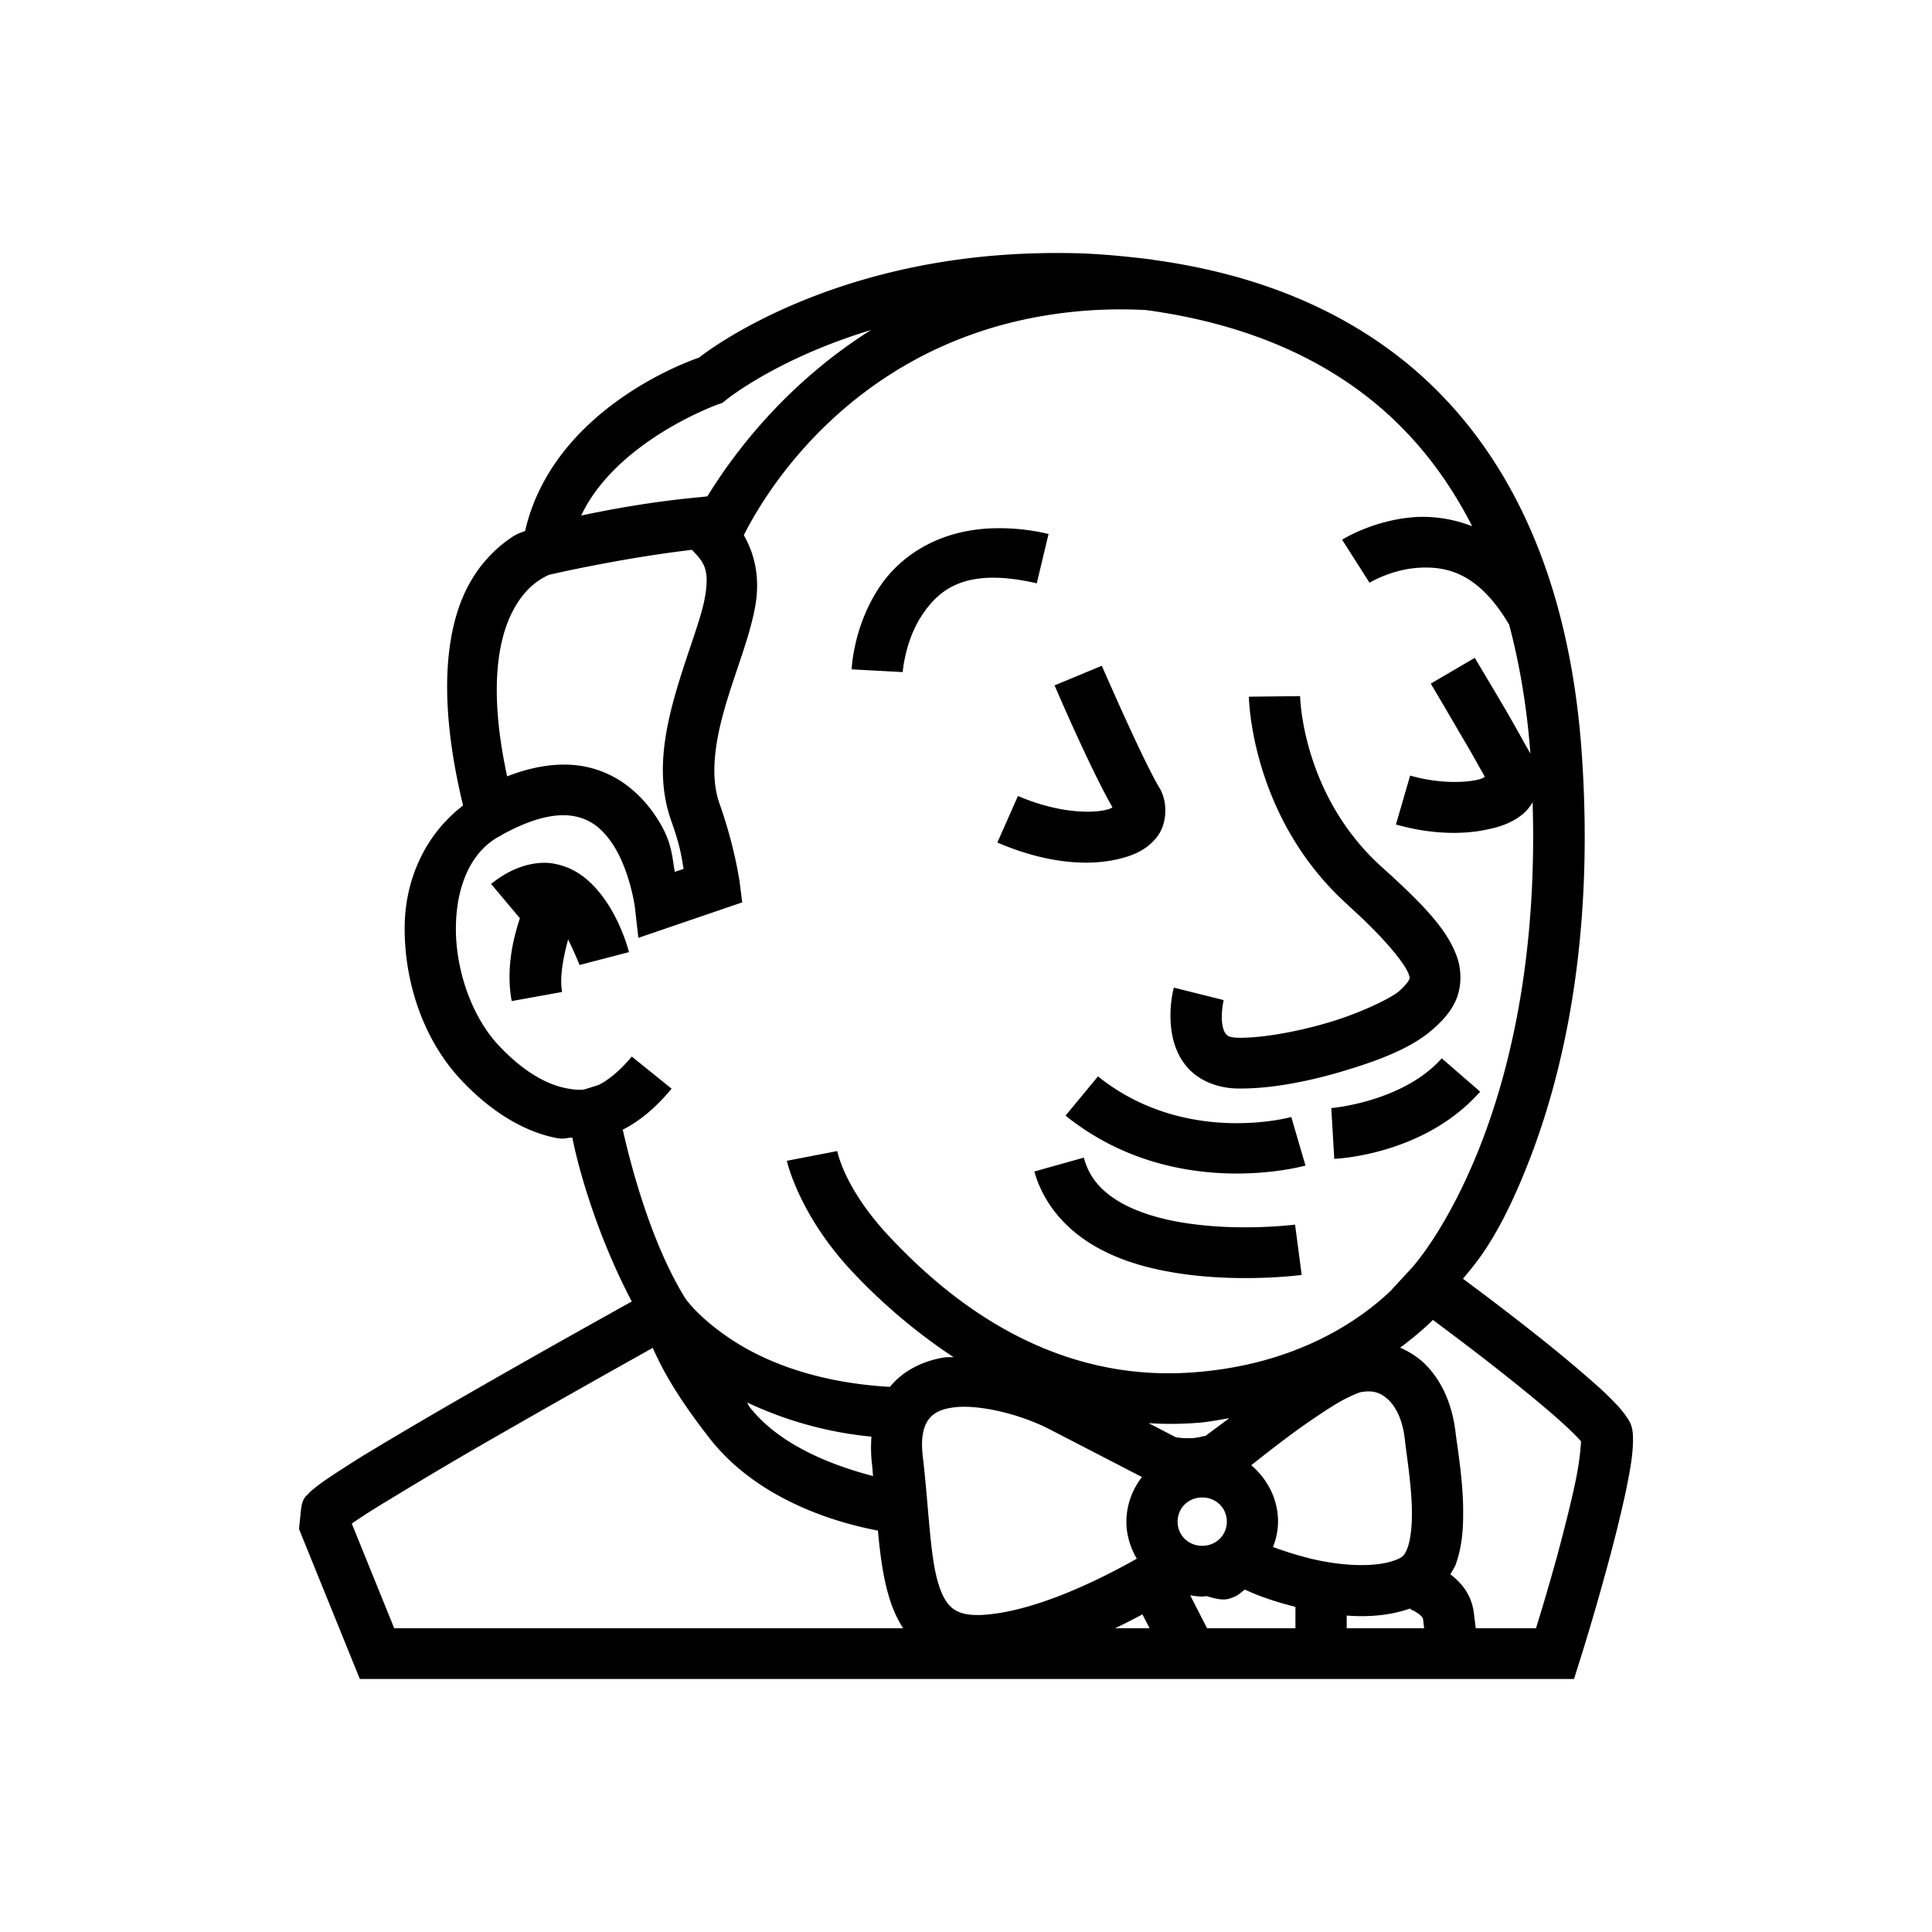
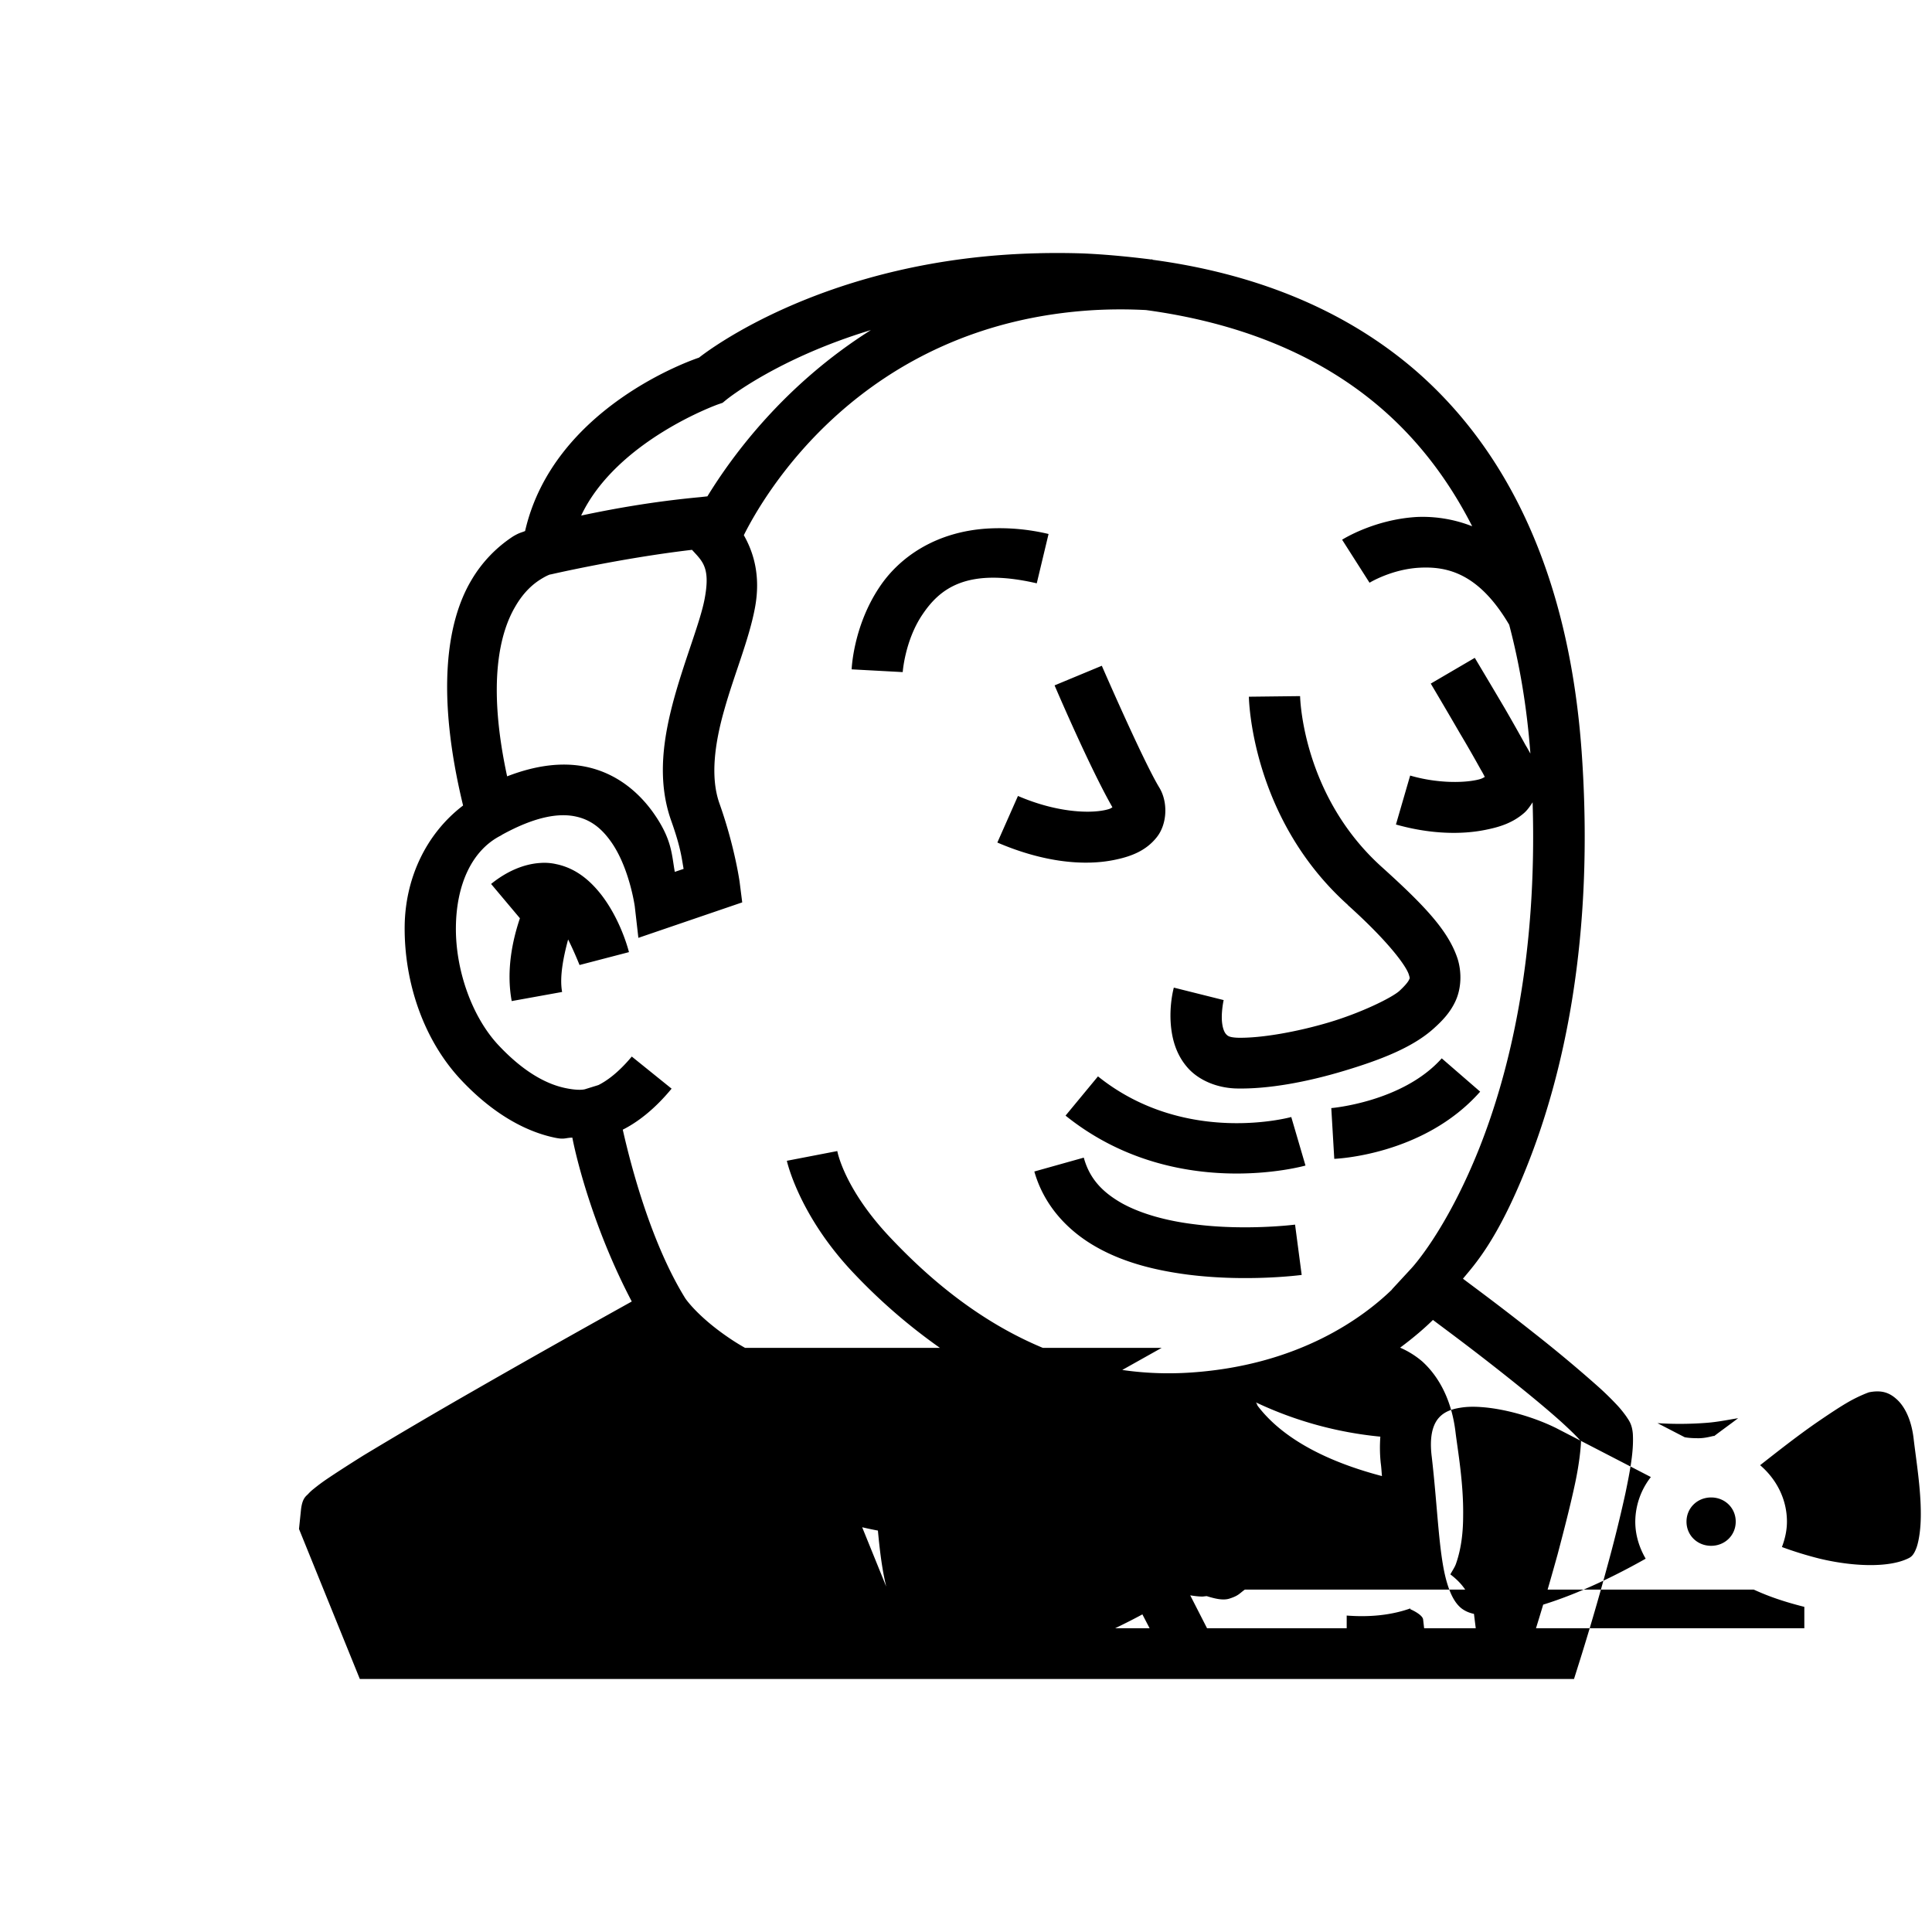
<svg xmlns="http://www.w3.org/2000/svg" width="84" height="84" fill="none">
-   <path fill="#000" d="M45.18 11.01c-9.221.198-14.493 4.307-14.79 4.54-.234.077-6.324 2.145-7.56 7.539-.19.077-.243.069-.521.232a5.75 5.75 0 0 0-1.819 1.913c-1.078 1.818-1.53 4.937-.356 9.788-1.636 1.249-2.523 3.205-2.54 5.273-.018 2.403.809 4.92 2.47 6.677 1.488 1.576 2.932 2.257 4.046 2.49.435.094.452.008.774 0 .2 1.034.957 4.023 2.584 7.125-.94.525-3.628 2.016-6.795 3.834a245 245 0 0 0-4.872 2.86c-.66.414-1.209.767-1.626 1.051a8 8 0 0 0-.531.397 2 2 0 0 0-.235.215c-.087.104-.261.164-.322.69l-.087.844L15.645 73h52.79l.244-.775s.608-1.913 1.191-4.076a62 62 0 0 0 .8-3.222c.21-1.017.366-1.835.323-2.585-.035-.43-.174-.586-.279-.75a5 5 0 0 0-.356-.447 13 13 0 0 0-.966-.94 60 60 0 0 0-2.688-2.24c-1.557-1.232-2.55-1.955-3.097-2.369.47-.577 1.479-1.62 2.766-4.85 1.575-3.93 2.975-9.9 2.393-18.077-.557-7.736-3.254-13.121-7.23-16.568-3.219-2.774-7.203-4.239-11.431-4.807v-.018c-.035 0-.061.01-.096 0-.966-.12-1.94-.215-2.932-.258a35 35 0 0 0-1.896-.009m2.428 2.472a21 21 0 0 1 2.218 0c3.88.526 7.438 1.853 10.249 4.29 1.54 1.336 2.87 3.025 3.932 5.11a5.9 5.9 0 0 0-2.384-.405c-1.888.103-3.271.99-3.271.99l1.192 1.87s.966-.594 2.192-.654c1.2-.06 2.567.25 3.88 2.481.444 1.68.766 3.524.922 5.6-.07-.12-.121-.224-.208-.362a80 80 0 0 0-.905-1.602c-.661-1.12-1.305-2.197-1.305-2.197l-1.914 1.12s.635 1.068 1.279 2.18c.33.551.652 1.12.896 1.56.078.128.122.215.174.318-.096.052-.14.086-.348.13-.679.146-1.81.128-2.897-.19l-.618 2.128c1.427.405 2.828.465 3.976.215.583-.12 1.105-.301 1.566-.69.148-.12.278-.3.4-.49.209 6.78-1.01 11.743-2.323 15.051-1.453 3.636-2.958 5.222-2.958 5.222l-.835.904v.009c-1.218 1.18-3.984 3.265-8.665 3.601-6.507.474-10.961-3.558-13.11-5.824-2.053-2.154-2.34-3.8-2.34-3.8l-2.193.423s.513 2.37 2.914 4.894a24.8 24.8 0 0 0 4.333 3.644c-.14.009-.287-.009-.435.017-.87.147-1.731.543-2.332 1.275-3.158-.18-5.376-1.085-6.785-1.99-1.514-.982-2.088-1.827-2.106-1.852-1.487-2.395-2.366-5.756-2.723-7.341.6-.301 1.349-.844 2.123-1.783l-1.731-1.396c-.61.732-1.114 1.068-1.436 1.232l-.017.008-.557.173s-.217.095-.879-.043c-.66-.138-1.67-.552-2.888-1.844-1.174-1.24-1.888-3.291-1.87-5.144.017-1.86.696-3.36 1.966-3.997l.035-.026c1.505-.827 2.505-.94 3.184-.801.678.137 1.148.525 1.548 1.085.81 1.129 1.044 2.826 1.044 2.826l.157 1.37 4.515-1.542-.113-.888s-.209-1.525-.87-3.394c-.409-1.129-.226-2.594.209-4.11.426-1.516 1.061-3.016 1.322-4.385.279-1.448-.078-2.482-.478-3.188.8-1.603 5.063-9.21 15.268-9.788m-9.744.87c-3.767 2.378-6.02 5.454-7.108 7.229l-.304.034c-2.062.19-3.846.517-5.185.802 1.548-3.266 5.95-4.834 5.95-4.834l.2-.069.157-.129s2.192-1.792 6.29-3.033m5.15 8.625c-2.331.12-3.923 1.266-4.776 2.55-1.148 1.714-1.21 3.576-1.21 3.576l2.22.12s.095-1.361.843-2.481 1.897-2.094 4.985-1.379l.513-2.145a9.2 9.2 0 0 0-2.575-.241m-12.928.93c.453.5.81.758.548 2.137-.182.965-.817 2.516-1.296 4.213-.47 1.689-.809 3.593-.156 5.428.417 1.172.452 1.611.539 2.094l-.383.129c-.139-.758-.113-1.422-.957-2.602-.635-.879-1.6-1.706-2.94-1.973-.992-.198-2.123-.069-3.393.422-.879-4.067-.313-6.264.365-7.4.366-.63.783-.974 1.088-1.164.304-.19.426-.215.426-.215h.017s3.045-.707 6.142-1.069m17.818 5.04-2.054.853s1.514 3.55 2.515 5.3c-.07.042-.079.068-.314.12-.748.163-2.175.086-3.793-.612l-.896 2.025c1.984.853 3.785 1.042 5.16.74.687-.146 1.313-.396 1.765-.964.461-.569.505-1.534.113-2.171-.696-1.146-2.496-5.29-2.496-5.29m8.621 1.319-2.227.026s.06 5.246 4.306 9.055h-.008c1.783 1.602 2.531 2.645 2.653 3.015.06.19.043.173.009.241-.026.07-.157.242-.418.483-.33.293-1.636.94-3.045 1.361s-2.993.698-3.993.672c-.374-.017-.426-.086-.487-.146-.07-.07-.14-.216-.174-.448-.07-.457.06-1.043.06-1.043l-2.166-.542s-.252.887-.095 1.912c.078.517.27 1.112.74 1.62.478.508 1.235.827 2.061.853 1.427.034 3.123-.293 4.698-.767s2.967-1.008 3.889-1.835c.365-.327.73-.698.965-1.224.235-.525.27-1.206.079-1.817-.4-1.207-1.41-2.284-3.28-3.972-3.497-3.136-3.567-7.444-3.567-7.444M23.492 37.52c-.713.043-1.462.362-2.14.913l1.253 1.491c-.305.905-.61 2.232-.357 3.601l2.192-.396c-.122-.655.061-1.542.261-2.283.279.56.496 1.111.496 1.111l2.149-.56s-.322-1.344-1.192-2.481c-.444-.569-1.061-1.155-1.966-1.344-.226-.052-.461-.07-.696-.052m39.192 8.495c-1.696 1.904-4.802 2.163-4.802 2.163l.13 2.206s3.88-.13 6.343-2.921zm-14.946.784-1.41 1.706c4.725 3.8 10.432 2.171 10.432 2.171l-.618-2.11s-4.602 1.283-8.404-1.767m-.617 3.533-2.15.603c.436 1.534 1.514 2.628 2.741 3.308 1.218.681 2.601 1 3.906 1.172 2.61.336 4.977.017 4.977.017l-.288-2.188s-2.148.276-4.393-.017c-1.13-.138-2.262-.431-3.123-.905-.853-.482-1.418-1.068-1.67-1.99m15.18 7.056c.557.422 1.506 1.112 3.01 2.3.949.75 1.897 1.526 2.585 2.146.348.319.635.594.8.784l.044.043c-.01.284-.07.948-.253 1.81-.2.947-.487 2.058-.765 3.11-.47 1.697-.775 2.68-.94 3.213h-2.619l-.078-.629c-.096-.844-.557-1.36-1.026-1.714.087-.164.2-.319.252-.483.235-.68.304-1.395.304-2.093.018-1.405-.235-2.818-.33-3.593-.148-1.267-.635-2.352-1.453-3.093a3.8 3.8 0 0 0-.957-.595c.591-.439 1.079-.861 1.427-1.206m-33.92 1.215c.34.775.931 1.956 2.453 3.912 2.14 2.757 5.673 3.722 7.335 4.032.095 1.025.217 2.007.487 2.895.139.474.339.93.609 1.352H17.14l-1.844-4.549c.06-.043.078-.06.148-.103.348-.241.887-.586 1.54-.974a188 188 0 0 1 4.802-2.834c3.062-1.758 5.49-3.11 6.594-3.731m30.763 1.93c.53-.103.87.009 1.192.301.321.285.635.836.739 1.706.104.897.322 2.197.313 3.326 0 .56-.07 1.069-.174 1.387-.113.328-.226.431-.348.491-.887.448-2.514.354-3.897.018a16 16 0 0 1-1.619-.5c.131-.345.218-.715.218-1.103 0-.982-.461-1.852-1.166-2.455.748-.586 1.566-1.233 2.419-1.827.54-.37 1.052-.715 1.479-.956.435-.242.809-.38.844-.388m-26.665.44a16.3 16.3 0 0 0 5.411 1.49c-.026.362-.026.74.017 1.146.027.19.035.37.053.568-1.54-.405-4.002-1.249-5.368-3.007-.096-.12-.026-.077-.113-.198m9.804.206c.992.07 2.236.414 3.237.905l4.132 2.136a3.18 3.18 0 0 0-.678 1.94c0 .585.174 1.128.452 1.61-1.462.827-4.289 2.266-6.62 2.439-.766.051-1.131-.087-1.384-.276-.243-.19-.46-.526-.635-1.12-.357-1.19-.4-3.214-.661-5.463-.113-.896.052-1.361.244-1.628.2-.267.495-.44 1.009-.517.26-.043.565-.052.904-.026m11.162.483c-.348.267-.783.577-1.061.792.104-.077-.287.086-.679.078-.322 0-.496-.026-.583-.043l-1.183-.612c.67.043 1.357.043 2.07-.009.514-.034.958-.129 1.436-.206m-1.174 3.446c.6 0 1.07.457 1.07 1.051 0 .595-.47 1.051-1.07 1.051s-1.07-.456-1.07-1.05.47-1.052 1.07-1.052m1.853 4.006c.348.155.992.448 2.2.75v.93H52.48l-.731-1.43c.174.026.348.052.522.052.07 0 .13-.017.2-.017.357.112.696.19.966.112.417-.13.443-.224.687-.397m7.195.819v.034s.53.224.556.448l.044.38h-3.367v-.552c.913.069 1.862.009 2.767-.31m-11.65.258.314.603h-1.497c.427-.206.836-.413 1.184-.603" />
+   <path fill="#000" d="M45.18 11.01c-9.221.198-14.493 4.307-14.79 4.54-.234.077-6.324 2.145-7.56 7.539-.19.077-.243.069-.521.232a5.75 5.75 0 0 0-1.819 1.913c-1.078 1.818-1.53 4.937-.356 9.788-1.636 1.249-2.523 3.205-2.54 5.273-.018 2.403.809 4.92 2.47 6.677 1.488 1.576 2.932 2.257 4.046 2.49.435.094.452.008.774 0 .2 1.034.957 4.023 2.584 7.125-.94.525-3.628 2.016-6.795 3.834a245 245 0 0 0-4.872 2.86c-.66.414-1.209.767-1.626 1.051a8 8 0 0 0-.531.397 2 2 0 0 0-.235.215c-.087.104-.261.164-.322.69l-.087.844L15.645 73h52.79l.244-.775s.608-1.913 1.191-4.076a62 62 0 0 0 .8-3.222c.21-1.017.366-1.835.323-2.585-.035-.43-.174-.586-.279-.75a5 5 0 0 0-.356-.447 13 13 0 0 0-.966-.94 60 60 0 0 0-2.688-2.24c-1.557-1.232-2.55-1.955-3.097-2.369.47-.577 1.479-1.62 2.766-4.85 1.575-3.93 2.975-9.9 2.393-18.077-.557-7.736-3.254-13.121-7.23-16.568-3.219-2.774-7.203-4.239-11.431-4.807v-.018c-.035 0-.061.01-.096 0-.966-.12-1.94-.215-2.932-.258a35 35 0 0 0-1.896-.009m2.428 2.472a21 21 0 0 1 2.218 0c3.88.526 7.438 1.853 10.249 4.29 1.54 1.336 2.87 3.025 3.932 5.11a5.9 5.9 0 0 0-2.384-.405c-1.888.103-3.271.99-3.271.99l1.192 1.87s.966-.594 2.192-.654c1.2-.06 2.567.25 3.88 2.481.444 1.68.766 3.524.922 5.6-.07-.12-.121-.224-.208-.362a80 80 0 0 0-.905-1.602c-.661-1.12-1.305-2.197-1.305-2.197l-1.914 1.12s.635 1.068 1.279 2.18c.33.551.652 1.12.896 1.56.078.128.122.215.174.318-.096.052-.14.086-.348.13-.679.146-1.81.128-2.897-.19l-.618 2.128c1.427.405 2.828.465 3.976.215.583-.12 1.105-.301 1.566-.69.148-.12.278-.3.4-.49.209 6.78-1.01 11.743-2.323 15.051-1.453 3.636-2.958 5.222-2.958 5.222l-.835.904v.009c-1.218 1.18-3.984 3.265-8.665 3.601-6.507.474-10.961-3.558-13.11-5.824-2.053-2.154-2.34-3.8-2.34-3.8l-2.193.423s.513 2.37 2.914 4.894a24.8 24.8 0 0 0 4.333 3.644c-.14.009-.287-.009-.435.017-.87.147-1.731.543-2.332 1.275-3.158-.18-5.376-1.085-6.785-1.99-1.514-.982-2.088-1.827-2.106-1.852-1.487-2.395-2.366-5.756-2.723-7.341.6-.301 1.349-.844 2.123-1.783l-1.731-1.396c-.61.732-1.114 1.068-1.436 1.232l-.017.008-.557.173s-.217.095-.879-.043c-.66-.138-1.67-.552-2.888-1.844-1.174-1.24-1.888-3.291-1.87-5.144.017-1.86.696-3.36 1.966-3.997l.035-.026c1.505-.827 2.505-.94 3.184-.801.678.137 1.148.525 1.548 1.085.81 1.129 1.044 2.826 1.044 2.826l.157 1.37 4.515-1.542-.113-.888s-.209-1.525-.87-3.394c-.409-1.129-.226-2.594.209-4.11.426-1.516 1.061-3.016 1.322-4.385.279-1.448-.078-2.482-.478-3.188.8-1.603 5.063-9.21 15.268-9.788m-9.744.87c-3.767 2.378-6.02 5.454-7.108 7.229l-.304.034c-2.062.19-3.846.517-5.185.802 1.548-3.266 5.95-4.834 5.95-4.834l.2-.069.157-.129s2.192-1.792 6.29-3.033m5.15 8.625c-2.331.12-3.923 1.266-4.776 2.55-1.148 1.714-1.21 3.576-1.21 3.576l2.22.12s.095-1.361.843-2.481 1.897-2.094 4.985-1.379l.513-2.145a9.2 9.2 0 0 0-2.575-.241m-12.928.93c.453.5.81.758.548 2.137-.182.965-.817 2.516-1.296 4.213-.47 1.689-.809 3.593-.156 5.428.417 1.172.452 1.611.539 2.094l-.383.129c-.139-.758-.113-1.422-.957-2.602-.635-.879-1.6-1.706-2.94-1.973-.992-.198-2.123-.069-3.393.422-.879-4.067-.313-6.264.365-7.4.366-.63.783-.974 1.088-1.164.304-.19.426-.215.426-.215h.017s3.045-.707 6.142-1.069m17.818 5.04-2.054.853s1.514 3.55 2.515 5.3c-.07.042-.079.068-.314.12-.748.163-2.175.086-3.793-.612l-.896 2.025c1.984.853 3.785 1.042 5.16.74.687-.146 1.313-.396 1.765-.964.461-.569.505-1.534.113-2.171-.696-1.146-2.496-5.29-2.496-5.29m8.621 1.319-2.227.026s.06 5.246 4.306 9.055h-.008c1.783 1.602 2.531 2.645 2.653 3.015.06.19.043.173.009.241-.026.07-.157.242-.418.483-.33.293-1.636.94-3.045 1.361s-2.993.698-3.993.672c-.374-.017-.426-.086-.487-.146-.07-.07-.14-.216-.174-.448-.07-.457.06-1.043.06-1.043l-2.166-.542s-.252.887-.095 1.912c.078.517.27 1.112.74 1.62.478.508 1.235.827 2.061.853 1.427.034 3.123-.293 4.698-.767s2.967-1.008 3.889-1.835c.365-.327.73-.698.965-1.224.235-.525.27-1.206.079-1.817-.4-1.207-1.41-2.284-3.28-3.972-3.497-3.136-3.567-7.444-3.567-7.444M23.492 37.52c-.713.043-1.462.362-2.14.913l1.253 1.491c-.305.905-.61 2.232-.357 3.601l2.192-.396c-.122-.655.061-1.542.261-2.283.279.56.496 1.111.496 1.111l2.149-.56s-.322-1.344-1.192-2.481c-.444-.569-1.061-1.155-1.966-1.344-.226-.052-.461-.07-.696-.052m39.192 8.495c-1.696 1.904-4.802 2.163-4.802 2.163l.13 2.206s3.88-.13 6.343-2.921zm-14.946.784-1.41 1.706c4.725 3.8 10.432 2.171 10.432 2.171l-.618-2.11s-4.602 1.283-8.404-1.767m-.617 3.533-2.15.603c.436 1.534 1.514 2.628 2.741 3.308 1.218.681 2.601 1 3.906 1.172 2.61.336 4.977.017 4.977.017l-.288-2.188s-2.148.276-4.393-.017c-1.13-.138-2.262-.431-3.123-.905-.853-.482-1.418-1.068-1.67-1.99m15.18 7.056c.557.422 1.506 1.112 3.01 2.3.949.75 1.897 1.526 2.585 2.146.348.319.635.594.8.784l.044.043c-.01.284-.07.948-.253 1.81-.2.947-.487 2.058-.765 3.11-.47 1.697-.775 2.68-.94 3.213h-2.619l-.078-.629c-.096-.844-.557-1.36-1.026-1.714.087-.164.2-.319.252-.483.235-.68.304-1.395.304-2.093.018-1.405-.235-2.818-.33-3.593-.148-1.267-.635-2.352-1.453-3.093a3.8 3.8 0 0 0-.957-.595c.591-.439 1.079-.861 1.427-1.206m-33.92 1.215c.34.775.931 1.956 2.453 3.912 2.14 2.757 5.673 3.722 7.335 4.032.095 1.025.217 2.007.487 2.895.139.474.339.93.609 1.352l-1.844-4.549c.06-.043.078-.06.148-.103.348-.241.887-.586 1.54-.974a188 188 0 0 1 4.802-2.834c3.062-1.758 5.49-3.11 6.594-3.731m30.763 1.93c.53-.103.87.009 1.192.301.321.285.635.836.739 1.706.104.897.322 2.197.313 3.326 0 .56-.07 1.069-.174 1.387-.113.328-.226.431-.348.491-.887.448-2.514.354-3.897.018a16 16 0 0 1-1.619-.5c.131-.345.218-.715.218-1.103 0-.982-.461-1.852-1.166-2.455.748-.586 1.566-1.233 2.419-1.827.54-.37 1.052-.715 1.479-.956.435-.242.809-.38.844-.388m-26.665.44a16.3 16.3 0 0 0 5.411 1.49c-.026.362-.026.74.017 1.146.027.19.035.37.053.568-1.54-.405-4.002-1.249-5.368-3.007-.096-.12-.026-.077-.113-.198m9.804.206c.992.07 2.236.414 3.237.905l4.132 2.136a3.18 3.18 0 0 0-.678 1.94c0 .585.174 1.128.452 1.61-1.462.827-4.289 2.266-6.62 2.439-.766.051-1.131-.087-1.384-.276-.243-.19-.46-.526-.635-1.12-.357-1.19-.4-3.214-.661-5.463-.113-.896.052-1.361.244-1.628.2-.267.495-.44 1.009-.517.26-.043.565-.052.904-.026m11.162.483c-.348.267-.783.577-1.061.792.104-.077-.287.086-.679.078-.322 0-.496-.026-.583-.043l-1.183-.612c.67.043 1.357.043 2.07-.009.514-.034.958-.129 1.436-.206m-1.174 3.446c.6 0 1.07.457 1.07 1.051 0 .595-.47 1.051-1.07 1.051s-1.07-.456-1.07-1.05.47-1.052 1.07-1.052m1.853 4.006c.348.155.992.448 2.2.75v.93H52.48l-.731-1.43c.174.026.348.052.522.052.07 0 .13-.017.2-.017.357.112.696.19.966.112.417-.13.443-.224.687-.397m7.195.819v.034s.53.224.556.448l.044.38h-3.367v-.552c.913.069 1.862.009 2.767-.31m-11.65.258.314.603h-1.497c.427-.206.836-.413 1.184-.603" />
</svg>